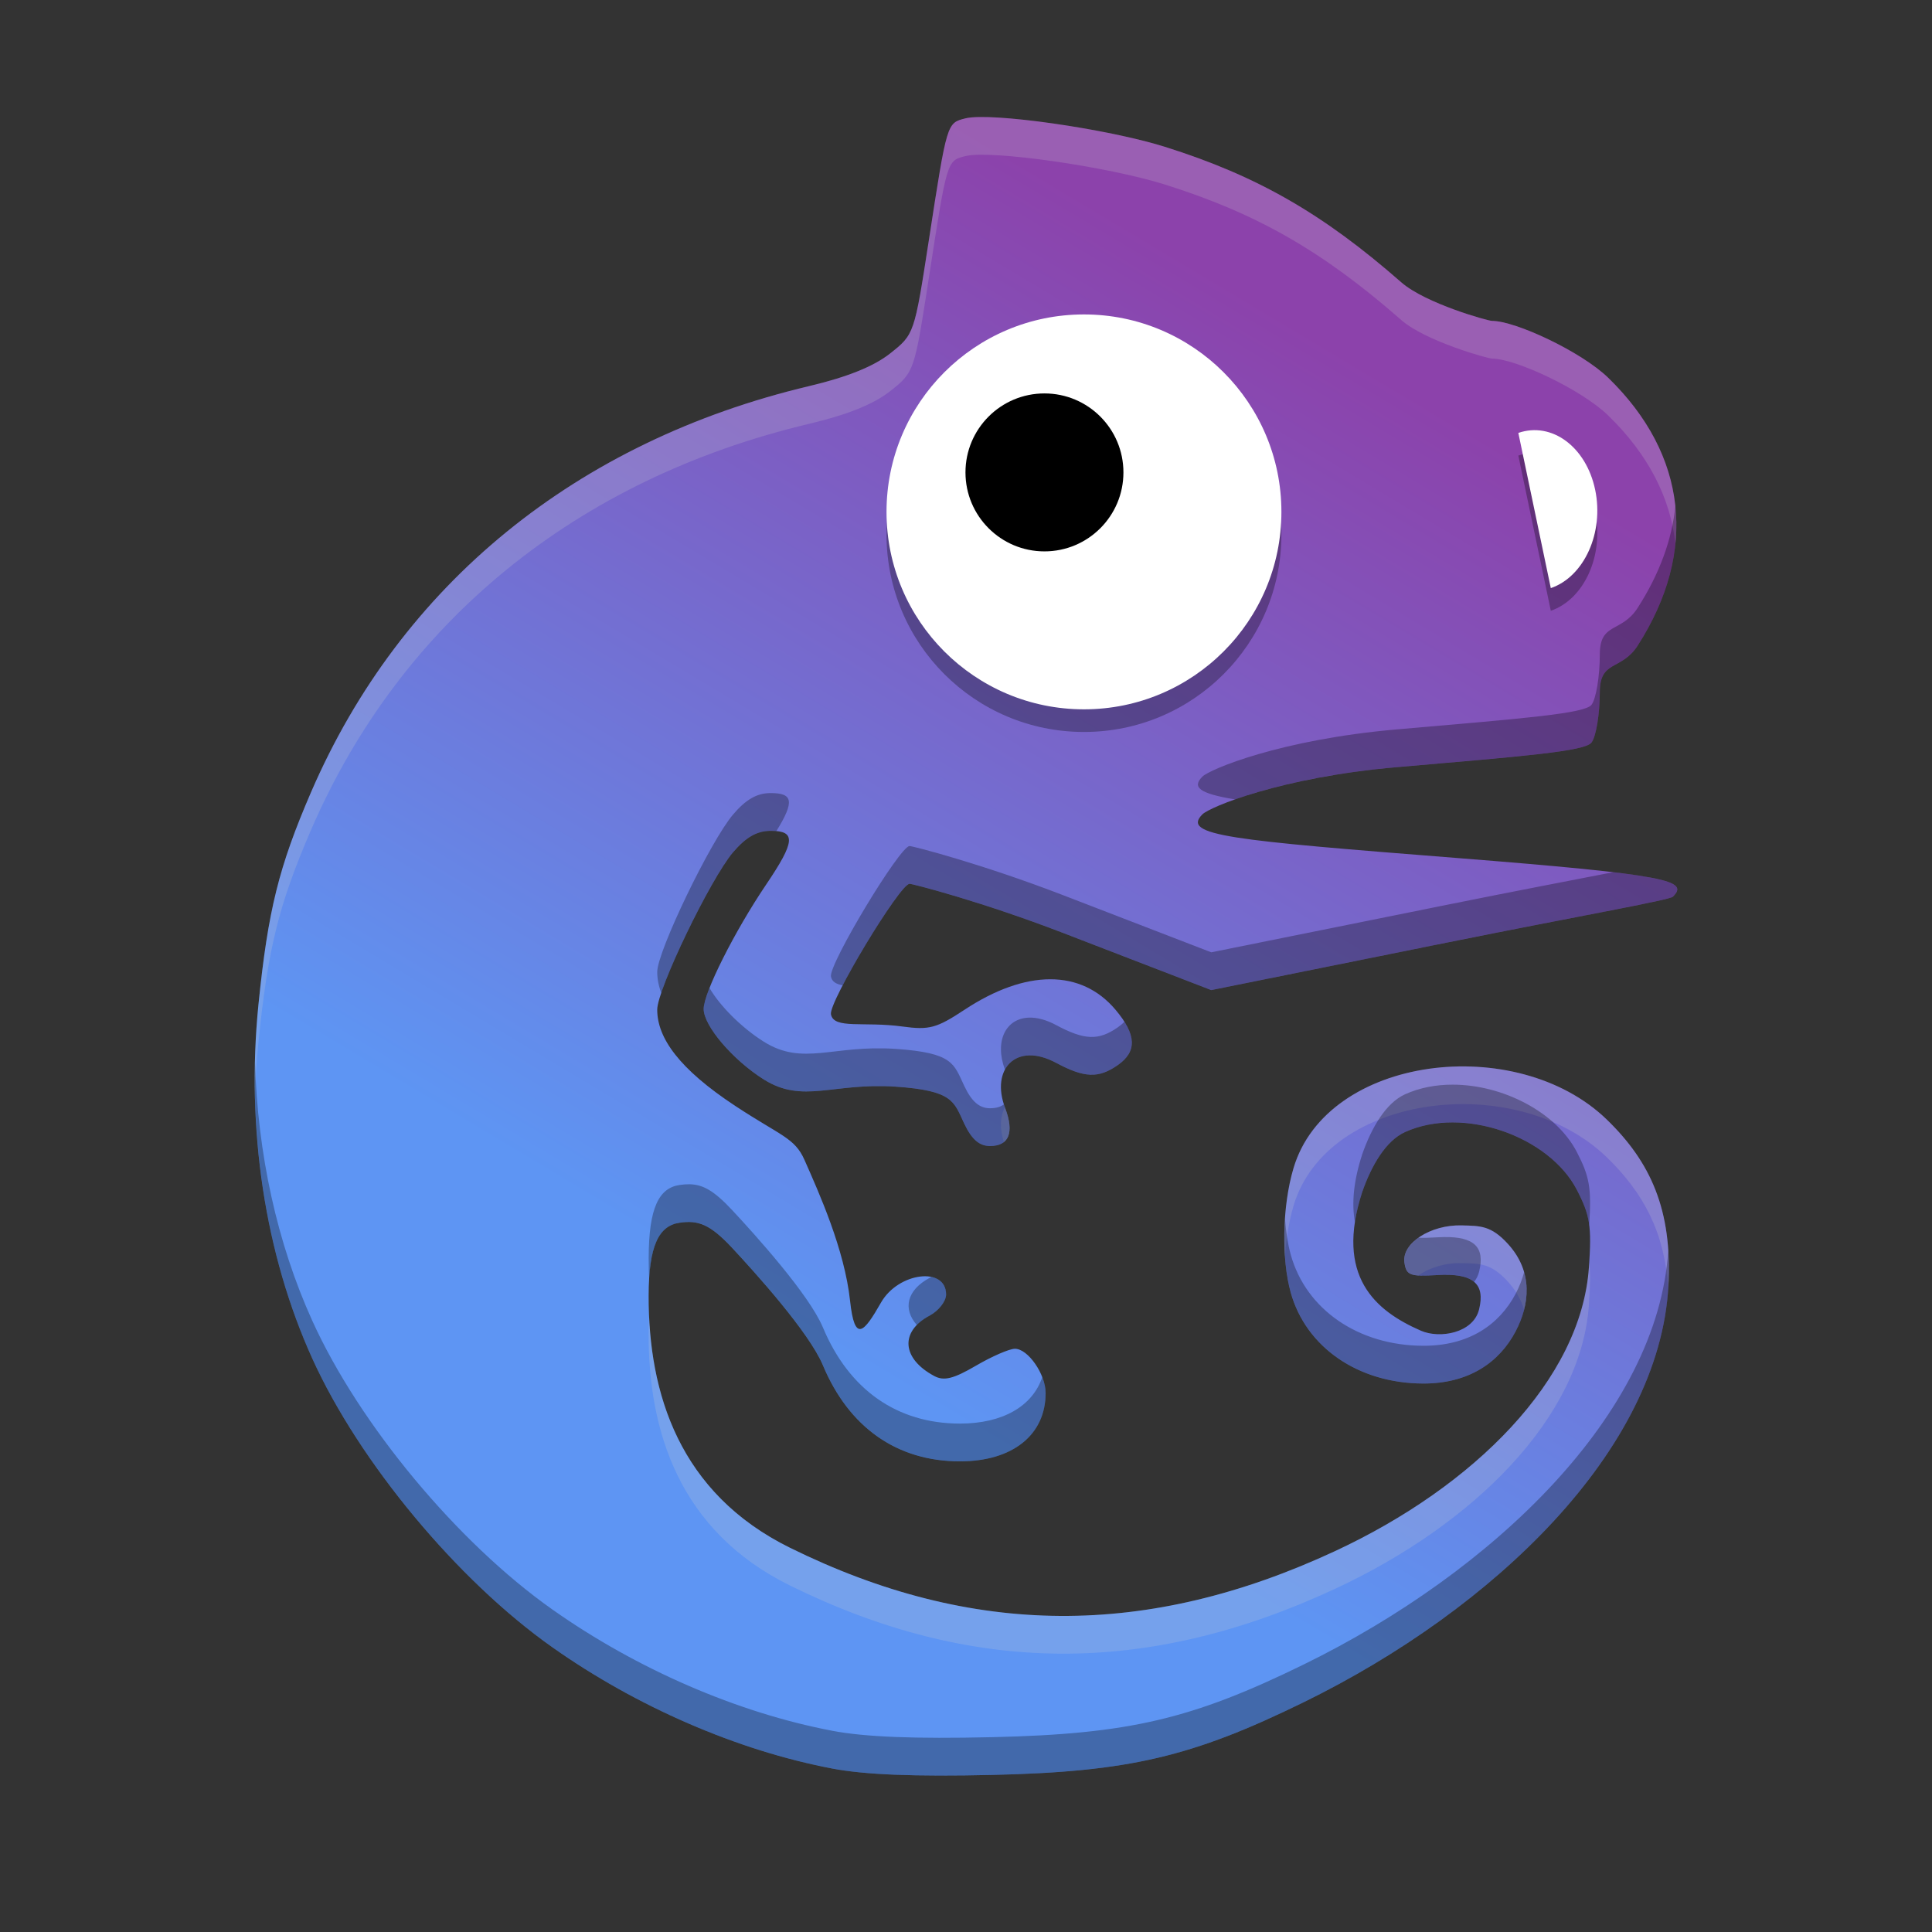
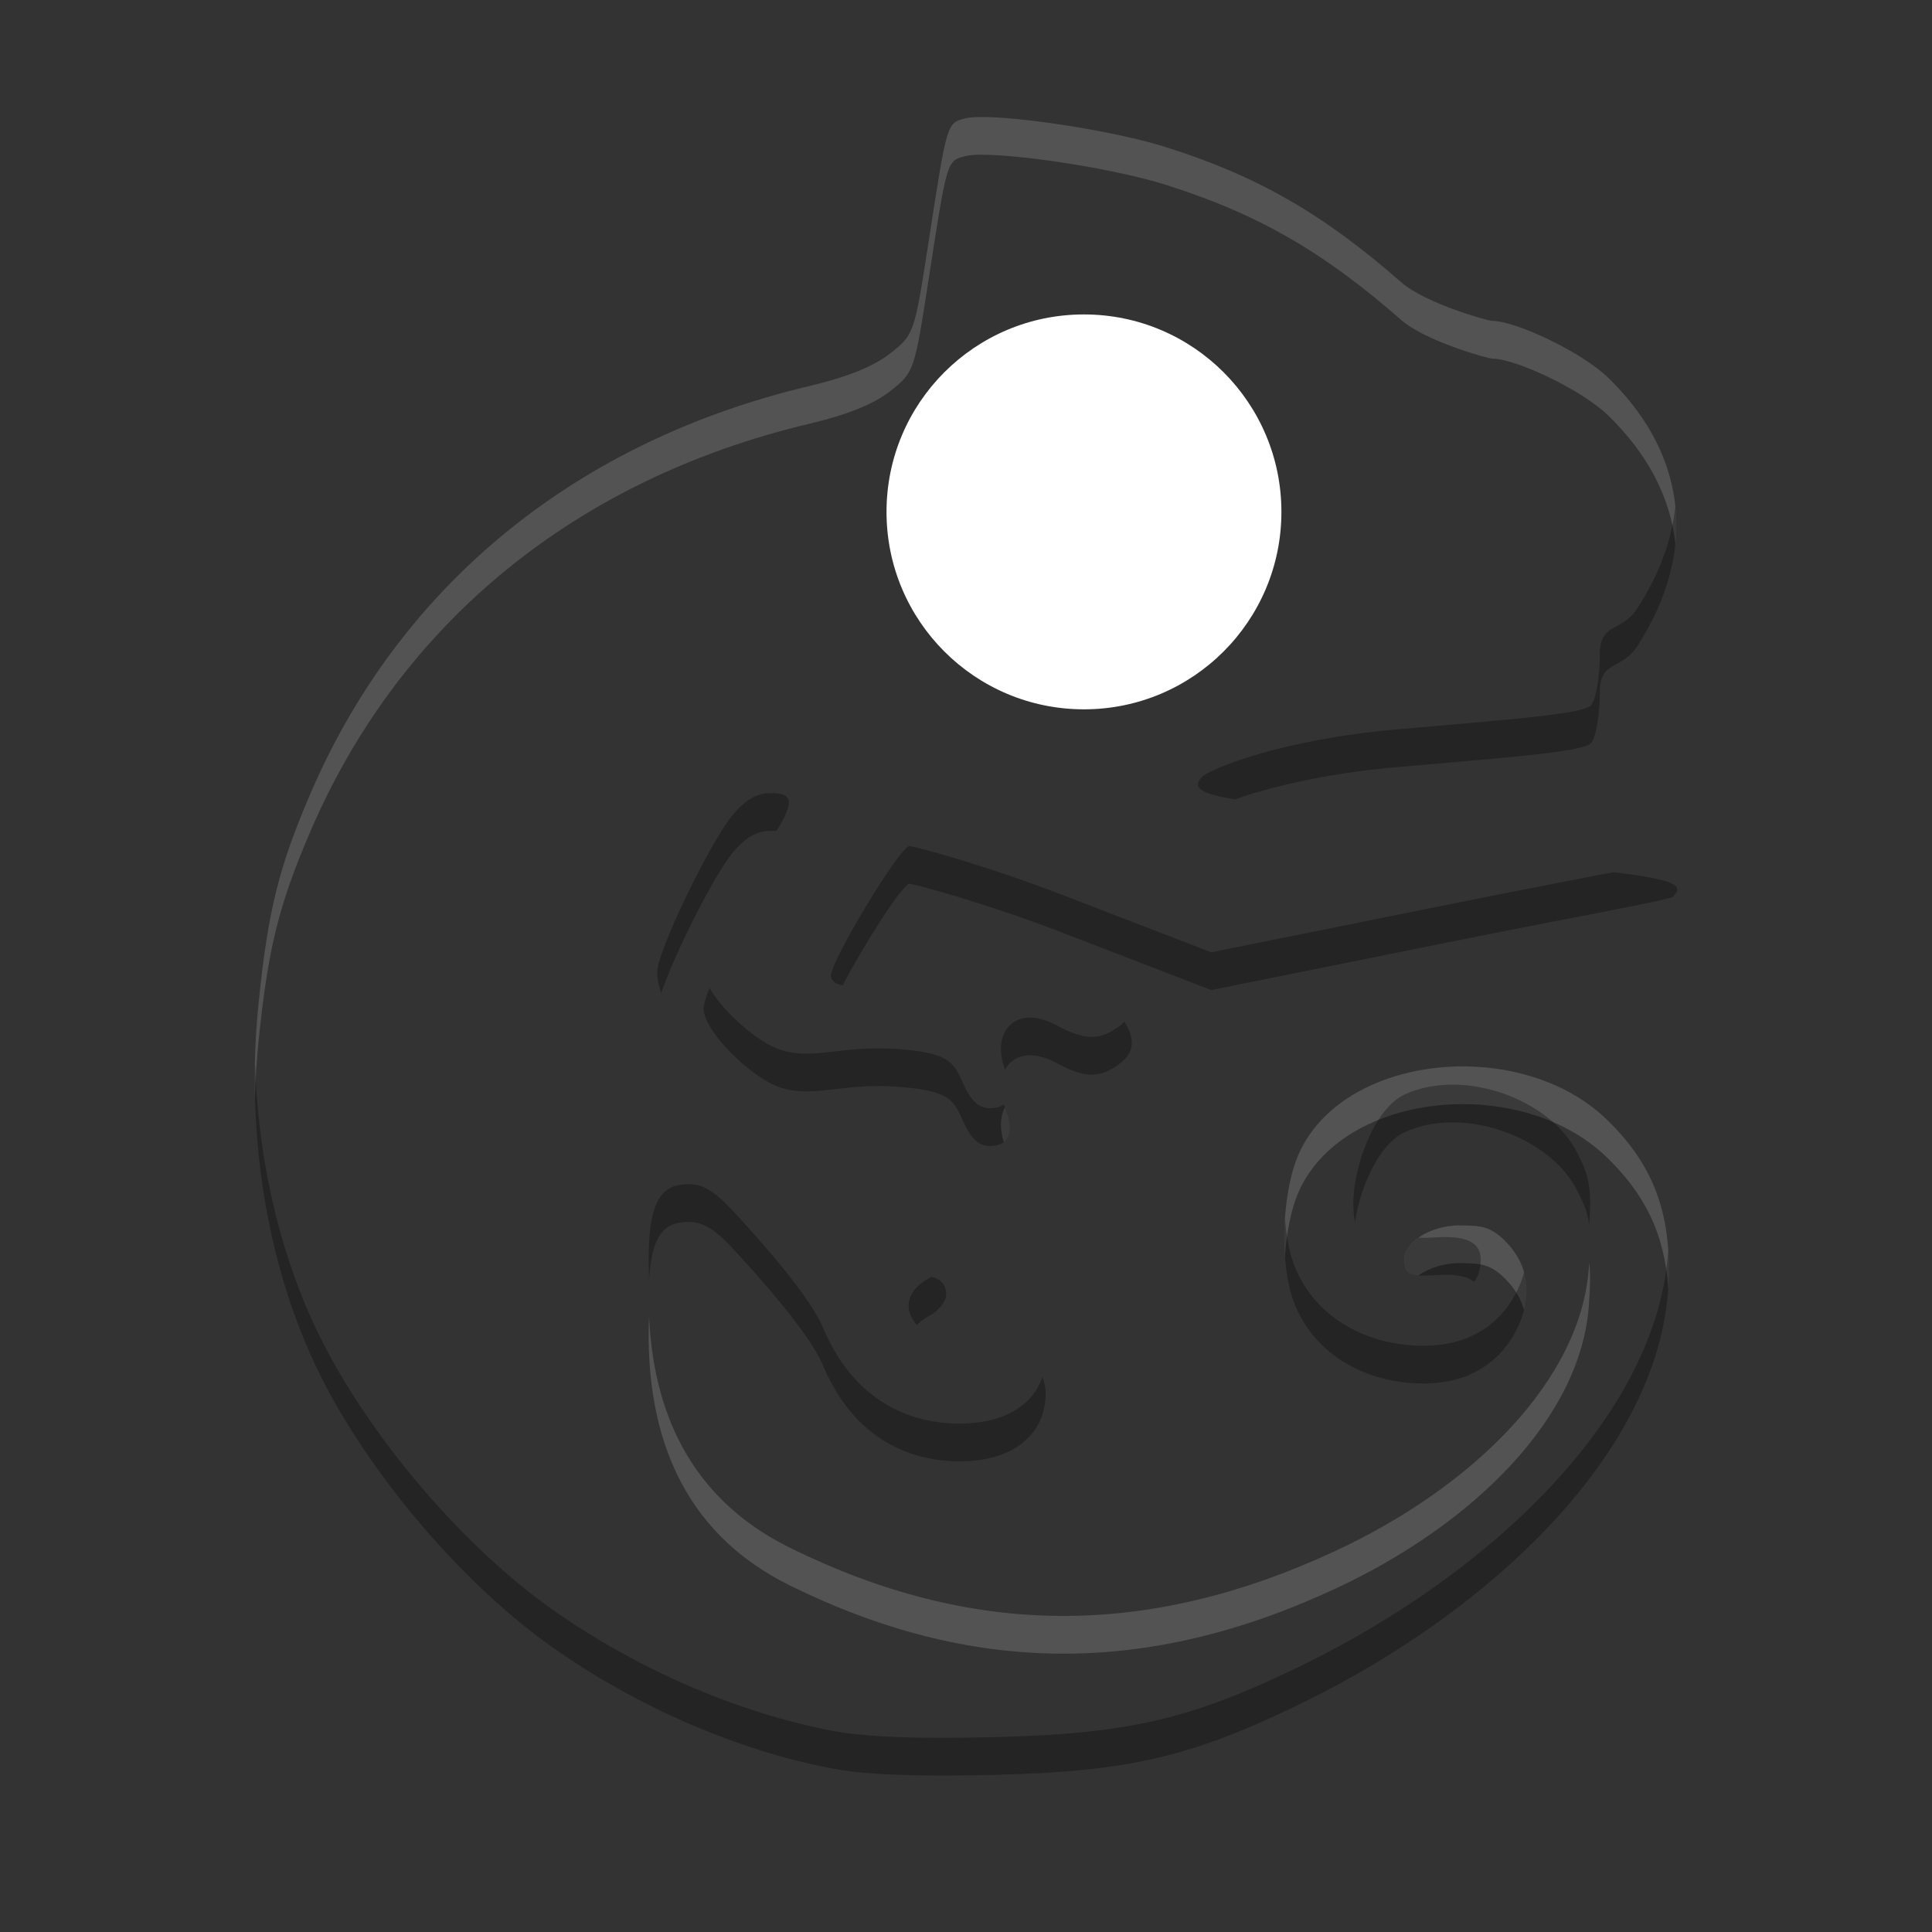
<svg xmlns="http://www.w3.org/2000/svg" width="512" height="512" version="1.1" viewBox="0 0 384 384">
  <rect x="0" y="0" width="384" height="384" fill="#333333" stroke="none" />
  <defs>
    <linearGradient id="a" x1="137.35" x2="224.42" y1="226.31" y2="80.782" gradientTransform="matrix(1.308 0 0 1.308 -59.26 -55.232)" gradientUnits="userSpaceOnUse">
      <stop stop-color="#5e95f3" offset="0" />
      <stop stop-color="#8c42ab" offset="1" />
    </linearGradient>
  </defs>
  <g stroke-width="1.308">
-     <path d="m165.37 351.5c-18.809-3.582-38.835-12.264-55.611-24.113-18.84-13.306-38.309-36.719-47.67-57.327-9.407-20.705-13.219-45.743-10.715-70.434 1.891-18.677 4.042-27.348 10.47-42.218 17.849-41.262 52.759-69.709 99.008-80.674 7.568-1.794 12.81-3.909 16.055-6.469 4.808-3.802 4.824-3.848 7.721-22.591 3.613-23.398 3.562-23.219 7.266-24.149 4.977-1.247 28.242 2.075 39.622 5.652 18.314 5.759 31.39 13.255 46.995 26.934 4.808 4.216 17.241 7.665 18.022 7.665 4.711 0 17.792 6.152 23.081 11.283 15.774 15.294 17.9 34.578 5.876 53.275-3.224 5.018-7.517 2.775-7.517 9.244 0 4.323-0.741 8.83-1.651 10.01-1.329 1.737-13.127 2.683-38.625 4.885-23.24 2.008-37.276 7.956-38.707 9.382-4.246 4.241 5.554 5.13 50.695 8.687 42.218 3.332 46.024 4.492 42.815 7.685-0.69 0.685-19.187 3.929-44.936 9.121l-46.816 9.438-29.417-11.344c-16.183-6.239-29.928-9.78-30.547-9.78-1.926 0-16.096 23.516-15.626 25.943 0.577 3.005 6.505 1.369 14.205 2.422 5.319 0.731 6.806 0.327 12.305-3.306 12.259-8.104 23.234-8.114 30.051-0.025 4.17 4.941 4.308 8.298 0.465 10.991-3.843 2.683-6.628 2.58-12.294-0.45-7.956-4.256-13.01 1.303-10.128 8.932 1.865 4.926 0.812 7.609-2.989 7.609-2.115 0-3.633-1.313-5.105-4.41-2.095-4.405-2.121-6.607-13.669-7.389-12.494-0.843-18.401 3.48-26.208-1.441-6.173-3.889-11.932-10.649-11.932-14.001 0-3.209 6.111-15.381 12.386-24.675 5.83-8.63 6.009-10.726 0.92-10.726-2.708 0-4.911 1.262-7.476 4.277-4.502 5.304-15.059 27.215-15.059 31.262 0 5.575 4.262 11.742 15.605 19.198 8.993 5.912 11.732 6.295 13.659 10.659 2.897 6.556 7.961 17.782 9.065 28.007 0.915 8.493 2.759 6.295 6.142 0.368 3.439-6.04 12.948-7.225 12.948-1.62 0 1.349-1.477 3.24-3.275 4.2-5.953 3.178-5.539 8.559 0.93 12.013 1.911 1.022 3.812 0.552 8.252-2.044 3.173-1.86 6.668-3.378 7.767-3.378 2.601 0 6.106 5.043 6.106 8.789 0 8.344-6.571 13.587-17.031 13.587-12.483 0-22.049-6.704-27.236-19.09-2.764-6.607-13.567-18.533-18.022-23.316-4.415-4.737-6.75-5.554-10.439-5.023-4.129 0.593-6.157 4.497-6.178 14.532-0.041 19.392 6.081 39.228 28.114 50.087 36.193 17.838 70.93 18.043 108.34 0.644 27.609-12.846 48.891-34.072 50.434-56.372 0.567-8.191 0.23-10.358-2.412-15.452-5.483-10.582-22.534-16.719-34.144-11.456-3.776 1.712-6.663 6.602-8.513 11.947-5.406 16.689 2.54 23.556 11.686 27.537 3.751 1.63 10.368 0.465 11.538-4.195 1.313-5.207-1.237-7.302-8.344-6.862-5.376 0.332-6.111 0.046-6.479-2.504-0.542-3.837 5.202-7.547 11.415-7.373 3.664 0.102 5.79 0.011 9.126 3.648 5.181 5.641 4.282 12.233 1.579 17.389-3.275 6.239-9.371 10.424-18.411 10.393-12.882-0.041-23.28-7.2-26.316-18.109-1.819-6.535-1.732-16.99 0.567-24.716 6.668-22.412 44.359-27.006 62.289-9.612 8.646 8.385 13.025 17.905 12.218 32.999-1.758 32.729-34.737 64.272-72.402 82.739-22.31 10.935-34.839 13.863-61.983 14.492-15.457 0.358-25.35-0.036-31.86-1.278z" fill="url(#a)" />
-     <path d="m254.69 106.24c0 21.676-17.568 39.244-39.244 39.244s-39.244-17.568-39.244-39.244 17.568-39.244 39.244-39.244 39.244 17.568 39.244 39.244z" opacity=".3" />
    <path d="m254.69 101.74c0 21.676-17.568 39.244-39.244 39.244s-39.244-17.568-39.244-39.244 17.568-39.244 39.244-39.244 39.244 17.568 39.244 39.244z" fill="#fff" />
-     <path d="m317.05 101.84c1.783 8.518-2.162 17.271-8.815 19.555l-6.454-30.848c6.653-2.284 13.485 2.775 15.268 11.293z" opacity=".3" />
-     <path d="m223.29 93.894c0 8.671-7.026 15.697-15.697 15.697-8.671 0-15.697-7.026-15.697-15.697 0-8.671 7.026-15.697 15.697-15.697 8.671 0 15.697 7.026 15.697 15.697z" />
-     <path d="m317.05 97.338c1.783 8.518-2.162 17.271-8.815 19.555l-6.454-30.848c6.653-2.284 13.485 2.775 15.268 11.293z" fill="#fff" />
  </g>
  <path transform="scale(.75)" d="m259.41 31.014c-1.513 0.029-2.723 0.14-3.553 0.348-4.939 1.24-4.871 1.002-9.688 32.199-3.863 24.991-3.884 25.052-10.295 30.121-4.326 3.413-11.318 6.234-21.408 8.625-61.666 14.621-108.21 52.55-132.01 107.57-8.571 19.826-11.44 31.387-13.961 56.289-0.85 8.383-1.148 16.797-0.922 25.137 0.12-5.042 0.411-10.094 0.922-15.137 2.521-24.902 5.39-36.463 13.961-56.289 23.798-55.016 70.344-92.945 132.01-107.57 10.09-2.391 17.082-5.212 21.408-8.625 6.411-5.069 6.432-5.13 10.295-30.121 4.817-31.197 4.748-30.959 9.688-32.199 6.636-1.662 37.655 2.766 52.828 7.535 24.418 7.678 41.855 17.673 62.662 35.912 6.411 5.621 22.987 10.221 24.029 10.221 6.282 0 23.724 8.203 30.775 15.043 10.582 10.259 16.552 21.867 17.836 34.043 1.605-15.792-4.389-31.006-17.836-44.043-7.052-6.84-24.494-15.043-30.775-15.043-1.042 0-17.618-4.6-24.029-10.221-20.807-18.239-38.244-28.234-62.662-35.912-13.276-4.173-38.685-8.084-49.275-7.883zm128.8 251.59c-20.27-0.172-40.131 9.197-45.41 26.939-2.102 7.063-2.817 15.835-2.277 23.461 0.312-4.691 1.058-9.364 2.277-13.461 8.891-29.882 59.145-36.008 83.053-12.816 9.626 9.336 15.266 19.745 16.244 34.639 0.013-0.213 0.034-0.425 0.045-0.639 1.077-20.126-4.761-32.82-16.289-44-9.712-9.422-23.774-14.005-37.643-14.123zm-121.9 10.865c-1.25 2.33-1.454 5.558-0.281 9.193 1.891-1.499 2.019-4.597 0.311-9.109-0.011-0.028-0.019-0.056-0.029-0.084zm121.09 31.268c-8.285-0.232-15.943 4.713-15.221 9.83 0.342 2.373 0.974 3.259 3.731 3.438 2.885-2.046 7.092-3.391 11.49-3.268 4.885 0.136 7.719 0.013 12.168 4.863 2.21 2.406 3.583 4.943 4.32 7.504 1.461-5.668 0.796-11.933-4.32-17.504-4.449-4.851-7.283-4.727-12.168-4.863zm33.746 9.891c-0.027 0.431-0.044 0.798-0.076 1.256-2.058 29.733-30.433 58.034-67.244 75.162-49.879 23.199-96.196 22.925-144.45-0.859-27.266-13.437-36.251-37.185-37.359-61.201-0.079 1.365-0.124 2.831-0.127 4.42-0.054 25.856 8.108 52.303 37.486 66.781 48.257 23.785 94.574 24.058 144.45 0.859 36.811-17.128 65.187-45.43 67.244-75.162 0.353-5.101 0.439-8.443 0.076-11.256z" fill="#d3d3d3" opacity=".2" stroke-width="1.744" />
  <path transform="scale(.75)" d="m443.99 134.12c-0.906 8.907-4.219 17.997-10 26.986-4.299 6.691-10.023 3.699-10.023 12.324 0 5.764-0.988 11.774-2.201 13.348-1.772 2.316-17.503 3.575-51.5 6.512-30.987 2.678-49.701 10.609-51.609 12.51-2.781 2.778-0.997 4.475 8.625 6.047 8.621-3.047 23.32-6.857 42.984-8.557 33.997-2.936 49.729-4.195 51.5-6.512 1.213-1.574 2.201-7.584 2.201-13.348 0-8.626 5.724-5.634 10.023-12.324 7.965-12.385 11.266-24.963 10-36.986zm-239.77 76.053c-3.611 0-6.547 1.683-9.967 5.703-6.002 7.072-20.078 36.288-20.078 41.684 0 1.807 0.343 3.661 1.068 5.574 3.364-10.012 13.993-31.347 19.01-37.258 3.42-4.02 6.356-5.703 9.967-5.703 0.564 0 1.063 0.028 1.529 0.07 4.94-7.972 4.329-10.07-1.529-10.07zm36.826 14.035c-2.568 0-21.461 31.356-20.834 34.592 0.263 1.367 1.371 2.004 3.106 2.318 5.338-10.286 15.857-26.91 17.729-26.91 0.825 0 19.153 4.722 40.73 13.041l39.223 15.125 62.42-12.584c34.332-6.922 58.996-11.247 59.916-12.16 2.819-2.806 1.469-4.437-15.811-6.492-10.665 2.087-25.964 4.995-44.105 8.652l-62.42 12.584-39.223-15.125c-21.577-8.319-39.905-13.041-40.73-13.041zm-53.02 37.611c-0.977 2.479-1.547 4.435-1.547 5.557 0 4.469 7.68 13.483 15.91 18.668 10.409 6.561 18.285 0.796 34.943 1.92 15.398 1.042 15.431 3.979 18.225 9.852 1.962 4.129 3.986 5.881 6.807 5.881 5.069 0 6.473-3.577 3.986-10.145-0.113-0.299-0.216-0.596-0.311-0.891-0.862 0.683-2.089 1.035-3.676 1.035-2.821 0-4.845-1.752-6.807-5.881-2.793-5.873-2.827-8.809-18.225-9.852-16.659-1.124-24.534 4.641-34.943-1.92-6.013-3.788-11.718-9.614-14.363-14.225zm84.703 7.859c-6.168 0.167-9.236 6.2-6.408 13.789 2.087-3.889 7.095-5.271 13.533-1.826 7.555 4.04 11.269 4.177 16.393 0.6 4.25-2.978 4.835-6.571 1.742-11.469-0.491 0.506-1.067 0.996-1.742 1.469-5.123 3.577-8.837 3.441-16.393-0.6-2.652-1.419-5.061-2.019-7.125-1.963zm-205.15 11.621c-0.662 27.875 4.587 55.397 15.209 78.775 12.481 27.477 38.441 58.694 63.561 76.436 22.368 15.799 49.07 27.374 74.148 32.15l-0.006 0.004c8.68 1.656 21.871 2.18 42.48 1.703 36.192-0.839 52.898-4.742 82.645-19.322 50.22-24.623 94.191-66.682 96.535-110.32 0.177-3.319 0.148-6.418-0.045-9.359-2.737 43.409-46.516 85.178-96.49 109.68-29.747 14.58-46.453 18.484-82.645 19.322-20.609 0.477-33.8-0.047-42.48-1.703l0.006-0.004c-25.079-4.776-51.78-16.352-74.148-32.15-25.12-17.741-51.079-48.958-63.561-76.436-9.349-20.576-14.547-44.364-15.209-68.775zm317.38 6.146c-4.423-7.7e-4 -8.747 0.804-12.617 2.559-5.035 2.282-8.883 8.801-11.35 15.928-2.353 7.264-2.801 13.125-1.924 17.92 0.373-2.439 1.001-5.071 1.924-7.92 2.466-7.127 6.315-13.645 11.35-15.928 15.48-7.017 38.215 1.164 45.525 15.273 1.877 3.62 2.877 6.139 3.291 9.35 0.625-9.839 0.084-12.842-3.291-19.35-5.483-10.582-19.641-17.83-32.908-17.832zm-202.21 26.395c-0.825-0.016-1.685 0.053-2.607 0.186-5.505 0.79-8.209 5.997-8.236 19.377-0.004 1.859 0.039 3.72 0.125 5.58 0.586-10.127 3.26-14.261 8.111-14.957 4.918-0.709 8.031 0.382 13.918 6.697 5.94 6.377 20.343 22.279 24.029 31.088 6.916 16.515 19.672 25.455 36.316 25.455 13.946 0 22.707-6.991 22.707-18.117 0-1.335-0.341-2.791-0.896-4.211-2.563 7.706-10.473 12.328-21.811 12.328-16.644 0-29.4-8.941-36.316-25.455-3.686-8.809-18.089-24.711-24.029-31.088-4.783-5.131-7.733-6.813-11.311-6.883zm157.79 9.162c-0.472 7.103 0.061 14.246 1.522 19.494 4.048 14.546 17.912 24.092 35.088 24.146 12.053 0.041 20.18-5.539 24.547-13.857 2.451-4.676 3.782-10.236 2.215-15.682-0.512 1.985-1.28 3.898-2.215 5.682-4.367 8.319-12.494 13.899-24.547 13.857-17.176-0.054-31.04-9.601-35.088-24.146-0.763-2.74-1.274-5.997-1.522-9.494zm42.008 4.832c-0.545 0.01-1.113 0.034-1.705 0.07-2.166 0.134-3.717 0.177-4.91 0.1-2.548 1.808-4.067 4.163-3.728 6.562 0.491 3.4 1.471 3.781 8.639 3.338 4.786-0.296 8.017 0.274 9.822 1.801 0.589-0.767 1.049-1.641 1.303-2.65 1.641-6.509-1.244-9.371-9.42-9.221zm-135.74 10.545c-0.143 0.087-0.281 0.183-0.428 0.262-6.113 3.264-7.17 8.266-3.402 12.498 0.875-0.903 1.999-1.749 3.402-2.498 2.398-1.281 4.367-3.801 4.367-5.6 0-2.681-1.635-4.192-3.939-4.662z" opacity=".3" stroke-width="1.333" />
</svg>